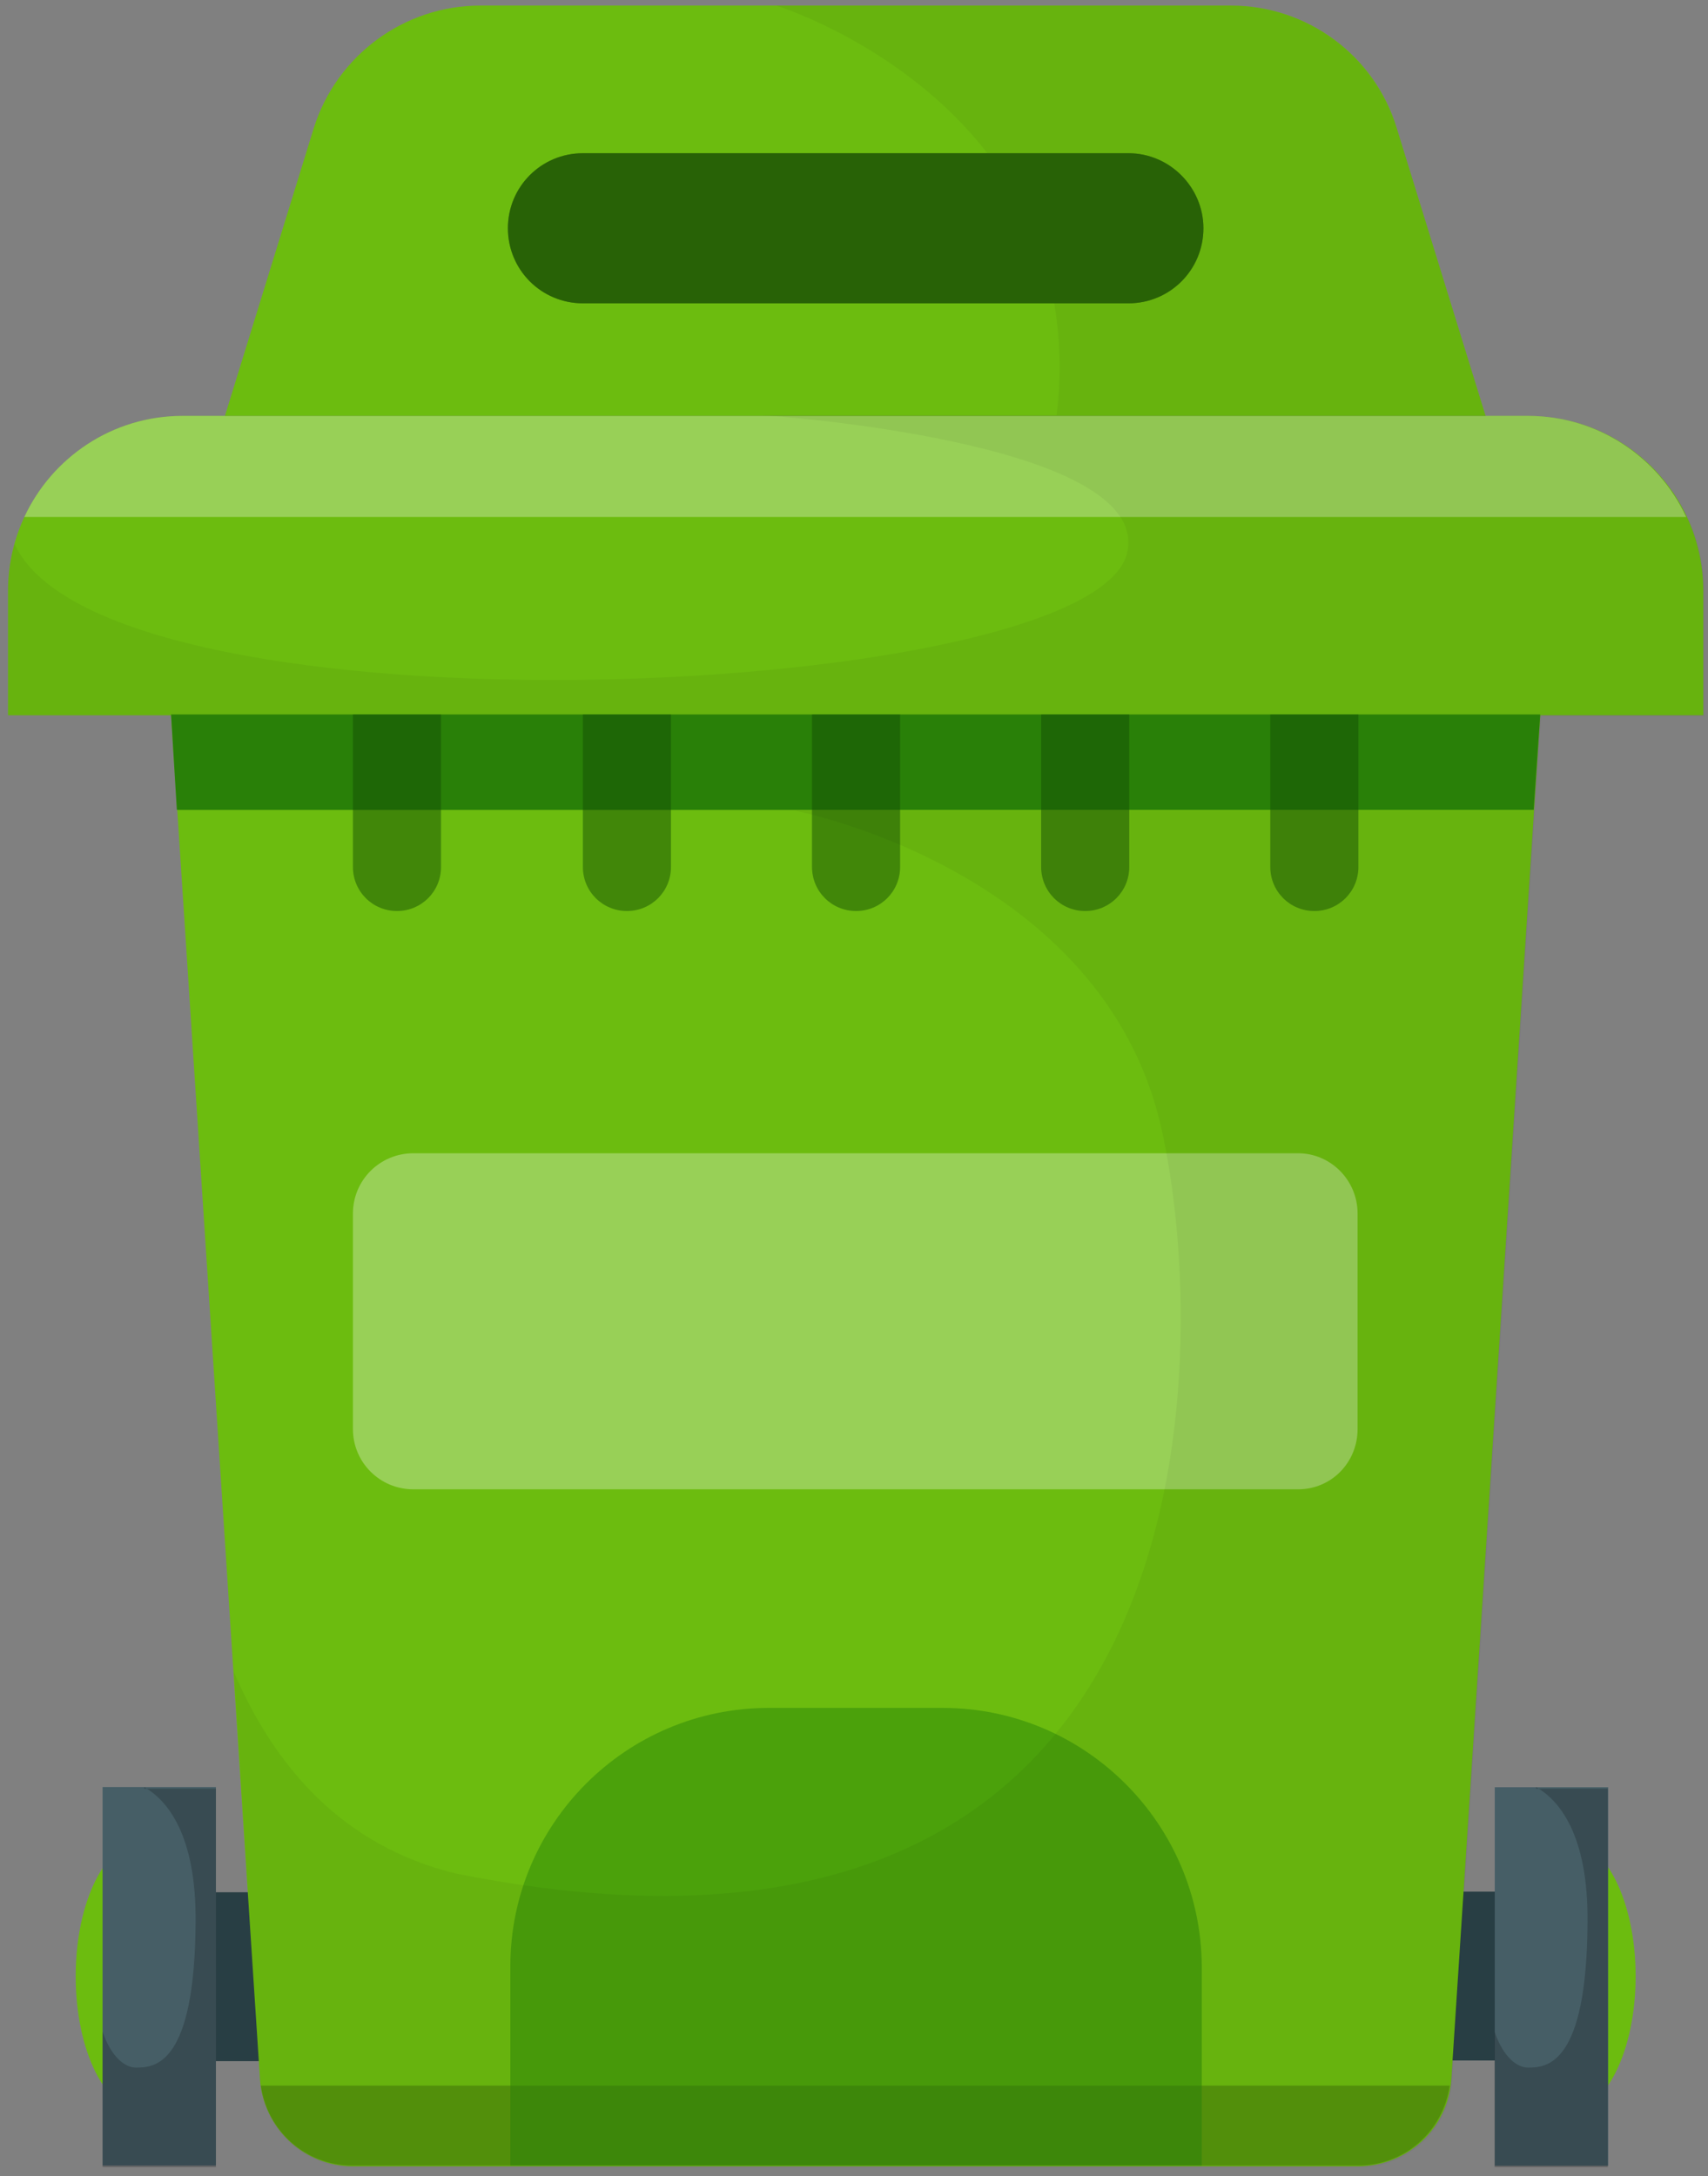
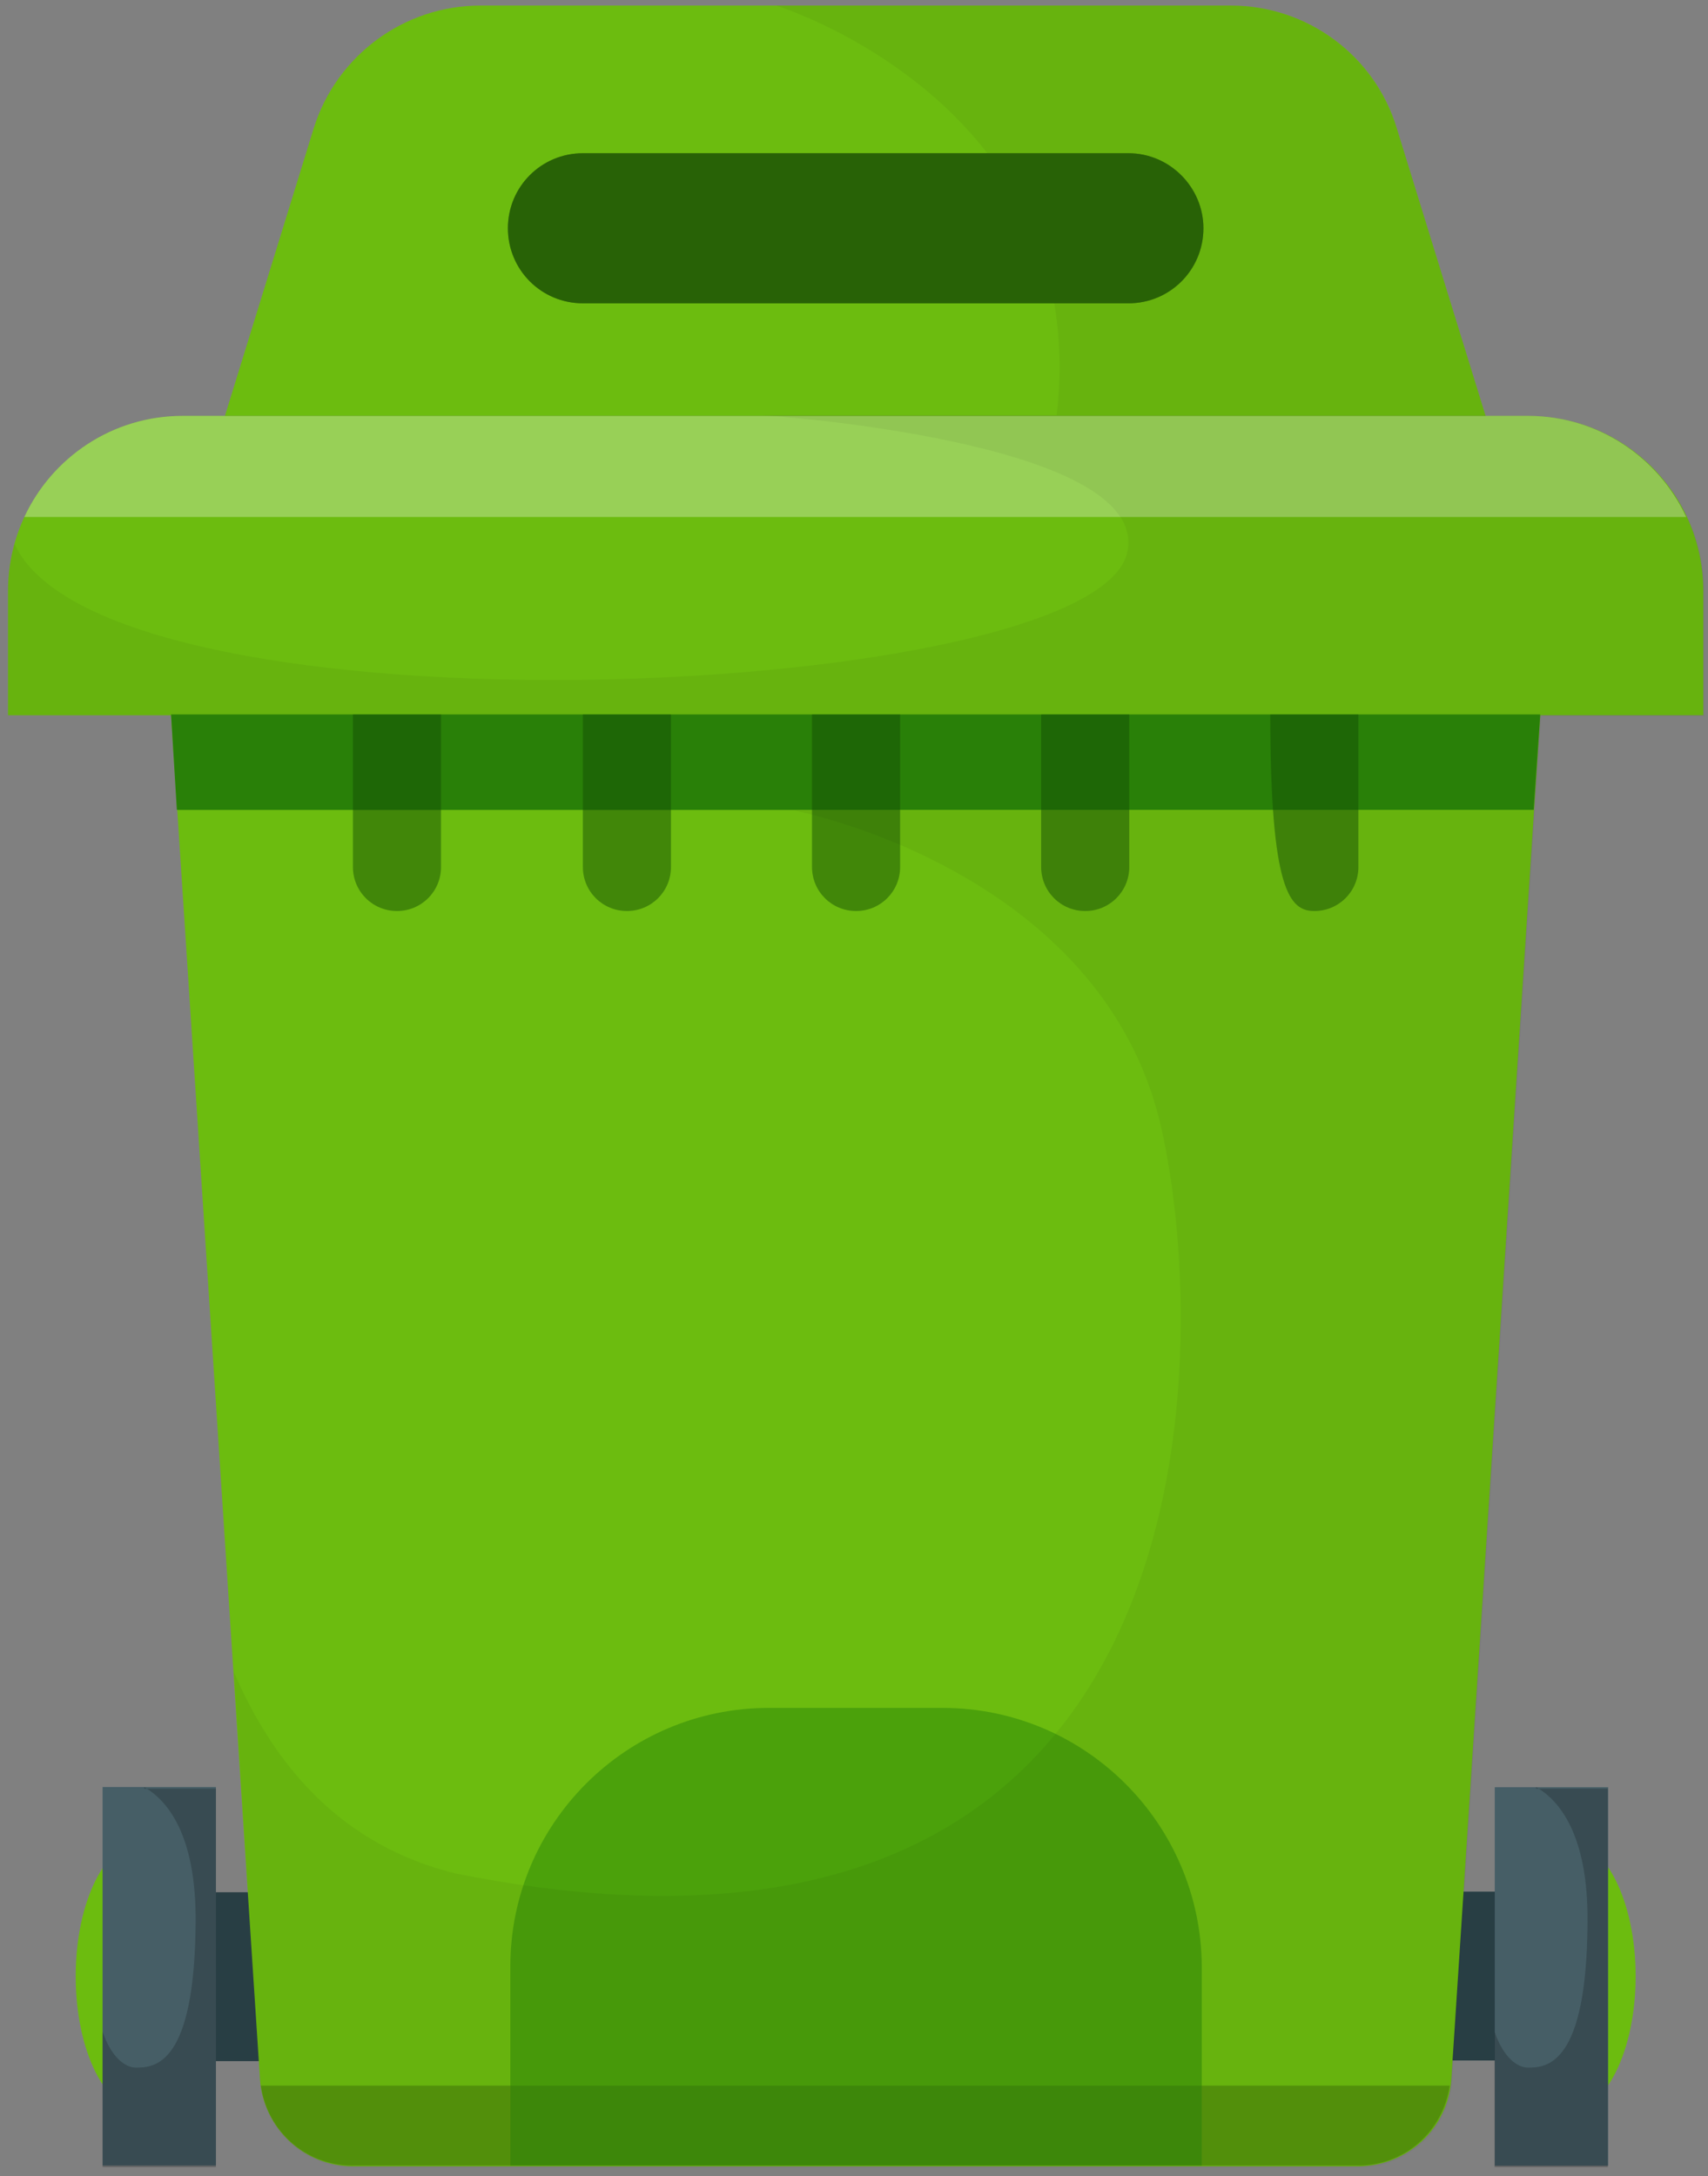
<svg xmlns="http://www.w3.org/2000/svg" viewBox="0 0 190 242" width="190" height="242">
  <rect x="0" y="0" width="190" height="242" fill="#808080" stroke="none" />
  <defs>
    <clipPath clipPathUnits="userSpaceOnUse" id="cp1">
      <path d="M-296 -874L1070 -874L1070 968L-296 968Z" />
    </clipPath>
  </defs>
  <style>
		tspan { white-space:pre }
		.shp0 { fill: #283e44 } 
		.shp1 { fill: #6cbc0f } 
		.shp2 { opacity: 0.302;fill: #ffffff } 
		.shp3 { opacity: 0.2;fill: #000000 } 
		.shp4 { fill: #2b8608 } 
		.shp5 { opacity: 0.502;fill: #000000 } 
		.shp6 { opacity: 0.502;fill: #1b6706 } 
		.shp7 { opacity: 0.502;fill: #165205 } 
		.shp8 { opacity: 0.502;fill: #2b8608 } 
		.shp9 { fill: #465e66 } 
		.shp10 { opacity: 0.047;fill: #000000 } 
	</style>
  <g id="T0.1_ECOmiudos_JogoReciclagem_Main" clip-path="url(#cp1)">
    <g id="Group 361">
      <g id="Group 354">
        <path id="Rectangle 89" class="shp0" d="M17.13 210.43L38.36 210.43L38.36 229.21L17.13 229.21L17.13 210.43Z" />
        <path id="Ellipse 40" class="shp1" d="M15.95 234.83C11.79 234.83 8.42 228.1 8.42 219.77C8.42 211.45 11.79 204.72 15.95 204.72C20.11 204.72 23.48 211.45 23.48 219.77C23.48 228.1 20.11 234.83 15.95 234.83Z" />
        <path id="Rectangle 90" class="shp0" d="M173.15 229.14L151.93 229.14L151.93 210.36L173.15 210.36L173.15 229.14Z" />
        <path id="Ellipse 41" class="shp1" d="M174.42 234.83C170.26 234.83 166.89 228.1 166.89 219.77C166.89 211.45 170.26 204.72 174.42 204.72C178.58 204.72 181.95 211.45 181.95 219.77C181.95 228.1 178.58 234.83 174.42 234.83Z" />
        <path id="Path 478" class="shp1" d="M169.98 46.25L20.3 46.25C9.6 46.25 0.89 54.95 0.89 65.75L0.89 79.54L189.48 79.54L189.48 65.75C189.48 54.95 180.77 46.25 169.98 46.25Z" />
        <path id="Path 479" class="shp2" d="M187.57 57.49C184.49 50.87 177.78 46.25 169.98 46.25L20.3 46.25C12.5 46.25 5.79 50.87 2.71 57.49L187.57 57.49Z" />
        <path id="Path 480" class="shp1" d="M136.96 0.62L53.41 0.62C44.98 0.62 37.45 6.15 34.91 14.23L25.02 46.25L165.26 46.25L155.37 14.23C152.92 6.15 145.39 0.62 136.96 0.62Z" />
        <path id="Path 481" class="shp1" d="M161.45 231.2L171.34 79.54L19.03 79.54L28.92 231.2C29.28 236.65 33.82 240.91 39.26 240.91L151.2 240.91C156.64 240.82 161.09 236.65 161.45 231.2Z" />
        <path id="Path 482" class="shp3" d="M29.01 231.93C29.74 237.01 34 240.82 39.17 240.82L151.11 240.82C156.28 240.82 160.54 237.01 161.27 231.93L29.01 231.93L29.01 231.93Z" />
        <path id="Path 483" class="shp4" d="M170.61 90.06L171.34 79.45L19.03 79.45L19.67 90.06L170.61 90.06Z" />
        <path id="Path 484" class="shp5" d="M125.53 17.04L64.84 17.04C60.22 17.04 56.5 20.76 56.5 25.38C56.5 30.01 60.22 33.73 64.84 33.73L125.53 33.73C130.15 33.73 133.87 30.01 133.87 25.38C133.87 20.85 130.15 17.04 125.53 17.04Z" />
        <path id="Path 485" class="shp6" d="M125.53 17.04L64.84 17.04C60.22 17.04 56.5 20.76 56.5 25.38C56.5 30.01 60.22 33.73 64.84 33.73L125.53 33.73C130.15 33.73 133.87 30.01 133.87 25.38C133.87 20.85 130.15 17.04 125.53 17.04Z" />
        <g id="Group 353">
          <path id="Path 486" class="shp7" d="M39.26 79.45L39.26 96.41C39.26 99.13 41.44 101.31 44.16 101.31C46.88 101.31 49.06 99.13 49.06 96.41L49.06 79.45L39.26 79.45Z" />
          <path id="Path 487" class="shp7" d="M64.84 79.45L64.84 96.41C64.84 99.13 67.02 101.31 69.74 101.31C72.46 101.31 74.64 99.13 74.64 96.41L74.64 79.45L64.84 79.45Z" />
          <path id="Path 488" class="shp7" d="M90.33 79.45L90.33 96.41C90.33 99.13 92.51 101.31 95.23 101.31C97.95 101.31 100.13 99.13 100.13 96.41L100.13 79.45L90.33 79.45Z" />
          <path id="Path 489" class="shp7" d="M115.82 79.45L115.82 96.41C115.82 99.13 118 101.31 120.72 101.31C123.44 101.31 125.62 99.13 125.62 96.41L125.62 79.45L115.82 79.45Z" />
-           <path id="Path 490" class="shp7" d="M141.31 79.45L141.31 96.41C141.31 99.13 143.49 101.31 146.21 101.31C148.93 101.31 151.11 99.13 151.11 96.41L151.11 79.45L141.31 79.45Z" />
+           <path id="Path 490" class="shp7" d="M141.31 79.45C141.31 99.13 143.49 101.31 146.21 101.31C148.93 101.31 151.11 99.13 151.11 96.41L151.11 79.45L141.31 79.45Z" />
        </g>
-         <path id="Path 491" class="shp2" d="M144.4 128.25L45.98 128.25C42.26 128.25 39.26 131.24 39.26 134.96L39.26 158.91C39.26 162.63 42.26 165.62 45.98 165.62L144.4 165.62C148.11 165.62 151.02 162.63 151.02 158.91L151.02 134.96C151.02 131.24 148.02 128.25 144.4 128.25Z" />
        <path id="Path 492" class="shp8" d="M104.85 189.93L85.52 189.93C69.65 189.93 56.77 202.81 56.77 218.69L56.77 240.82L133.69 240.82L133.69 218.69C133.6 202.81 120.72 189.93 104.85 189.93Z" />
        <path id="Rectangle 91" class="shp9" d="M11.41 198.73L24.02 198.73L24.02 240.82L11.41 240.82L11.41 198.73Z" />
        <path id="Rectangle 92" class="shp9" d="M178.89 240.84L166.28 240.84L166.28 198.75L178.89 198.75L178.89 240.84Z" />
        <path id="Path 493" class="shp3" d="M16.04 198.73C18.58 200.18 21.85 203.99 21.76 213.79C21.66 229.66 17.22 229.93 15.13 229.93C13.95 229.93 12.41 228.84 11.41 225.94L11.41 241L24.02 241L24.02 198.91L16.04 198.91L16.04 198.73Z" />
        <path id="Path 494" class="shp3" d="M170.88 198.73C173.42 200.18 176.69 203.99 176.6 213.79C176.51 229.66 172.06 229.93 169.98 229.93C168.8 229.93 167.25 228.84 166.26 225.94L166.26 241L178.86 241L178.86 198.91L170.88 198.91L170.88 198.73Z" />
        <path id="Path 495" class="shp10" d="M169.98 46.25L165.26 46.25L155.37 14.23C152.83 6.15 145.39 0.62 136.87 0.62L86.34 0.62C86.34 0.62 100.49 4.97 109.83 17.04L125.53 17.04C130.15 17.04 133.87 20.76 133.87 25.38C133.87 30.01 130.15 33.73 125.53 33.73L117.27 33.73C117.91 37.45 118.09 41.62 117.54 46.16C84.8 46.16 84.8 46.16 84.8 46.16C84.8 46.16 127.61 48.97 125.44 61.21C122.62 77.99 11.87 82.98 1.62 60.49C1.16 62.12 0.89 63.84 0.89 65.75L0.89 79.54L19.03 79.54L19.76 90.15L88.43 90.15C88.43 90.15 122.62 96.68 129.16 125.34C134.69 149.47 136.23 225.49 50.69 208.34C38.08 205.26 30.55 196.46 26.02 185.94L28.92 231.29C29.28 236.74 33.82 241 39.26 241L151.2 241C156.64 241 161.18 236.74 161.54 231.29L171.43 79.63L189.57 79.63L189.57 65.75C189.48 54.95 180.77 46.25 169.98 46.25Z" />
      </g>
    </g>
  </g>
</svg>